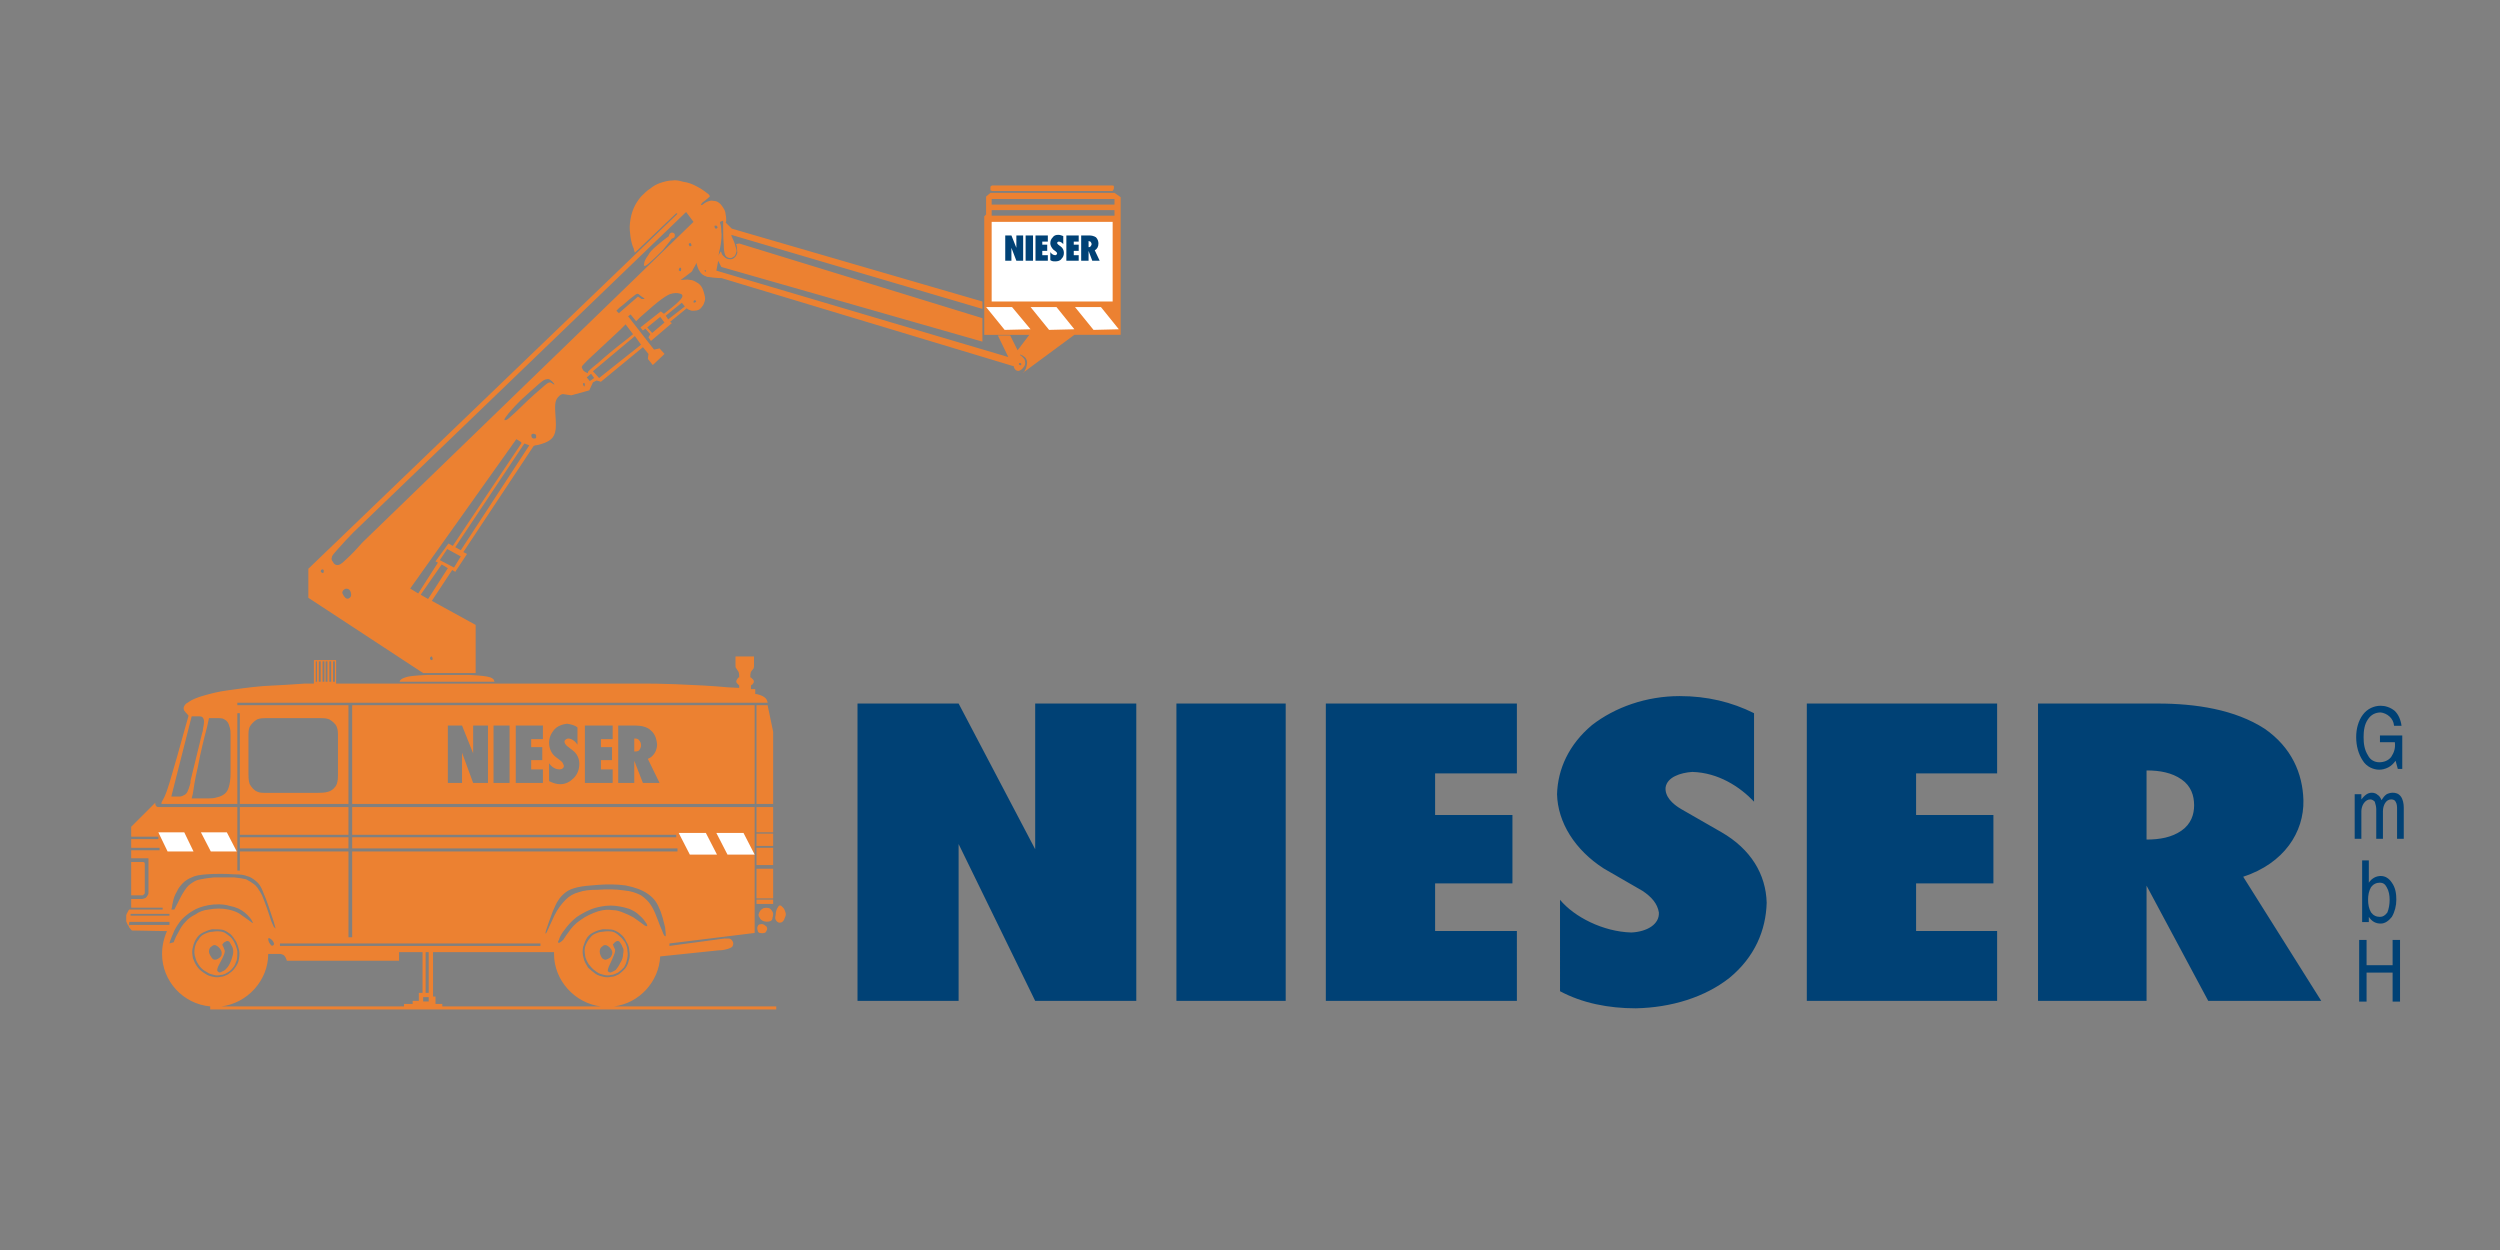
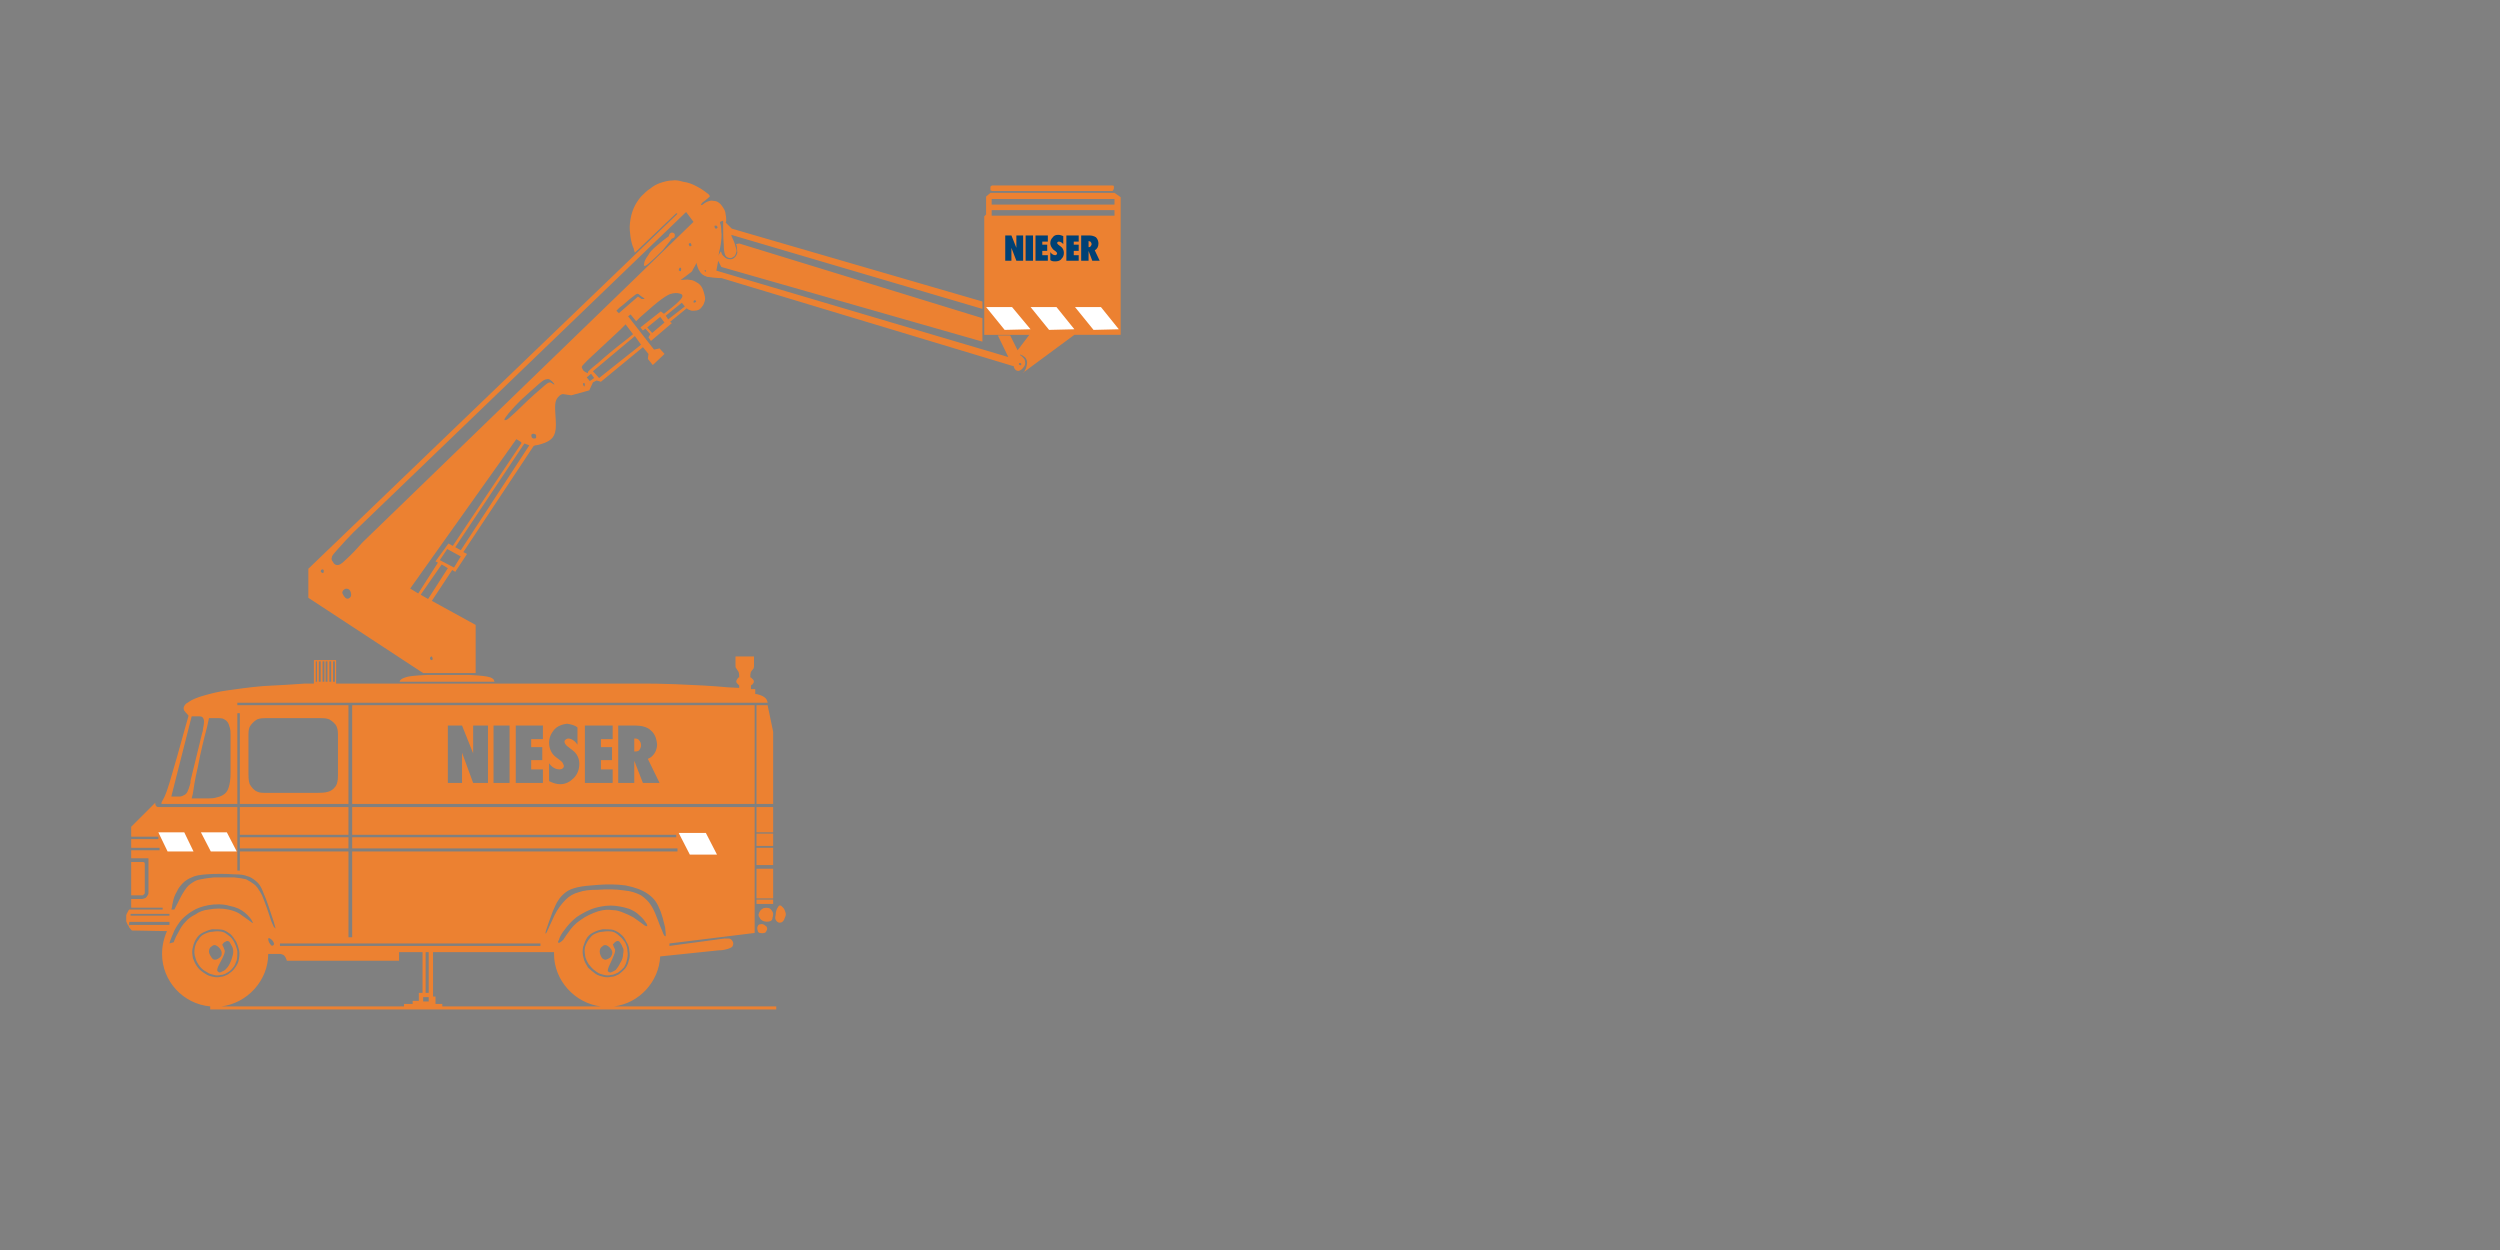
<svg xmlns="http://www.w3.org/2000/svg" version="1.1" id="Ebene_1" x="0px" y="0px" width="500px" height="250px" viewBox="0 0 500 250" xml:space="preserve">
  <rect x="0" y="0" width="500" height="250" fill="#808080" stroke="none" />
  <g>
    <path fill-rule="evenodd" clip-rule="evenodd" fill="#EC8131" d="M26.237,179.062v-6.666h1.729c0,0,0,0,0.123,0s0.37,0,0.493,0 c0.247,0,0.371,0.123,0.371,0.371c0,0.123,0,0.369,0,0.494c0,0.123,0,0.123,0,0.123v4.568c0,0,0,0,0,0.123s0,0.369,0,0.617 c-0.124,0.123-0.247,0.246-0.371,0.369c-0.247,0-0.37,0-0.493,0s-0.123,0-0.123,0H26.237L26.237,179.062z M33.891,182.767h-7.777 v0.369h7.777V182.767L33.891,182.767z M38.335,143.261l-4.074,16.049h1.358c0,0,0,0,0.247,0c0.124,0,0.494,0,0.863-0.246 c0.372-0.125,0.741-0.494,0.865-0.988c0.248-0.492,0.371-1.111,0.494-1.482c0-0.369,0-0.369,0-0.369l2.346-9.631 c0,0,0,0,0.123-0.369c0-0.494,0.248-1.234,0.248-1.852c0-0.494-0.125-0.742-0.371-0.988c-0.248-0.123-0.617-0.123-0.742-0.123 c-0.122,0-0.122,0-0.122,0H38.335L38.335,143.261z M41.792,143.63h1.605c0,0,0,0,0.369,0c0.248,0,0.741,0,1.111,0.248 c0.494,0.246,0.865,0.74,0.988,1.357c0.247,0.617,0.247,1.234,0.247,1.605c0,0.246,0,0.246,0,0.246v7.037c0,0,0,0,0,0.371 s0,1.111-0.123,1.852c-0.124,0.74-0.247,1.48-0.741,2.098c-0.371,0.494-1.111,0.865-1.729,0.988 c-0.741,0.248-1.357,0.248-1.729,0.248c-0.246,0-0.246,0-0.246,0h-3.211c0,0,0,0,0.247-0.986c0.124-0.867,0.371-2.719,0.988-5.311 c0.493-2.717,1.357-6.174,1.852-8.025C41.792,143.63,41.792,143.63,41.792,143.63L41.792,143.63z M46.606,193.507 c-0.247,0.369-0.616,0.74-1.11,0.988c-0.37,0.246-0.864,0.492-1.358,0.492c-0.494,0.125-0.988,0.125-1.358,0 c-0.493-0.123-0.987-0.246-1.481-0.617c-0.492-0.246-0.986-0.617-1.357-1.111c-0.37-0.492-0.74-1.109-0.863-1.729 c-0.248-0.617-0.248-1.357-0.124-1.973c0.124-0.619,0.37-1.236,0.739-1.607c0.248-0.492,0.619-0.863,1.113-1.109 c0.492-0.248,1.11-0.494,1.729-0.494c0.615-0.123,1.232-0.123,1.852,0c0.616,0.123,0.986,0.494,1.48,0.863 c0.371,0.248,0.74,0.74,0.988,1.236c0.246,0.492,0.494,1.111,0.616,1.85c0,0.617,0,1.234-0.122,1.729 C47.101,192.642,46.978,193.136,46.606,193.507L46.606,193.507z M47.224,188.321c-0.369-0.617-0.739-1.111-1.11-1.48 c-0.494-0.371-0.864-0.617-1.481-0.865c-0.617-0.123-1.482-0.123-2.223-0.123c-0.617,0.123-1.234,0.371-1.729,0.617 s-0.863,0.494-1.234,0.988c-0.369,0.492-0.74,1.234-0.864,1.975c-0.247,0.74-0.123,1.48,0,2.223 c0.247,0.617,0.495,1.234,0.988,1.852c0.37,0.494,0.864,0.863,1.48,1.234c0.495,0.371,0.987,0.494,1.604,0.617 c0.494,0.123,0.988,0.123,1.482,0c0.494,0,0.988-0.246,1.481-0.494c0.494-0.369,0.987-0.74,1.235-1.111 c0.369-0.494,0.74-0.986,0.863-1.604c0.124-0.619,0.247-1.236,0.124-1.977C47.718,189.558,47.471,188.815,47.224,188.321 L47.224,188.321z M33.891,188.692L33.891,188.692c0,0,0,0,0.124-0.494c0.123-0.371,0.494-1.234,0.864-2.1 c0.37-0.74,0.864-1.48,1.481-2.221c0.617-0.619,1.357-1.234,2.222-1.729c0.741-0.494,1.853-0.865,3.087-1.111 c1.357-0.248,2.963-0.248,4.197,0.123c1.357,0.246,2.346,0.74,3.087,1.357c0.739,0.617,1.357,1.359,1.481,1.729 c0.246,0.371,0.123,0.494-0.248,0.123c-0.369-0.246-0.986-0.74-1.729-1.234c-0.74-0.617-1.604-0.986-2.839-1.234 c-1.111-0.246-2.593-0.246-3.827,0c-1.234,0.123-1.975,0.494-2.715,0.988c-0.742,0.369-1.482,0.863-1.976,1.48 c-0.618,0.619-0.988,1.234-1.358,1.977c-0.371,0.617-0.741,1.357-0.864,1.729c-0.124,0.371-0.124,0.371-0.124,0.371L33.891,188.692 L33.891,188.692z M34.261,181.901h0.618c0,0,0,0,0.37-0.74c0.37-0.617,0.988-2.1,1.605-2.963c0.616-0.988,1.111-1.357,1.728-1.729 c0.495-0.371,0.988-0.494,1.604-0.617c0.619-0.123,1.359-0.246,2.593-0.371c1.235,0,2.964,0,4.075,0 c1.232,0.125,1.727,0.248,2.346,0.371c0.492,0.246,1.11,0.617,1.604,0.988c0.494,0.369,0.865,0.863,1.605,2.221 c0.617,1.482,1.481,3.951,1.852,5.186c0.494,1.111,0.494,1.111,0.494,1.111l0.37,0.371c0,0,0,0-0.37-1.359 c-0.494-1.357-1.234-3.949-1.976-5.555c-0.617-1.729-1.11-2.223-1.729-2.717c-0.493-0.369-0.986-0.74-1.604-0.863 c-0.617-0.248-1.234-0.371-2.717-0.371c-1.48-0.123-3.826-0.123-5.432,0c-1.48,0.123-2.221,0.248-2.963,0.617 c-0.617,0.248-1.233,0.617-1.729,1.111c-0.493,0.494-0.987,1.111-1.234,1.729c-0.37,0.617-0.617,1.234-0.74,1.852 c-0.123,0.494-0.246,1.111-0.246,1.359C34.261,181.901,34.261,181.901,34.261,181.901L34.261,181.901z M64.138,114.249 c0,0.123,0.247,0.37,0.494,0.37c0.123-0.123,0.123-0.37,0.123-0.493c0-0.124-0.123-0.248-0.246-0.248 C64.261,113.878,64.138,114.126,64.138,114.249L64.138,114.249z M53.397,143.63c0,0,0,0-0.371,0c-0.247,0-0.988,0-1.604,0.248 c-0.618,0.369-1.111,0.863-1.481,1.48c-0.248,0.619-0.248,1.111-0.248,1.482c0,0.246,0,0.246,0,0.246v7.531c0,0,0,0,0,0.371 c0,0.369,0,1.109,0.248,1.852c0.37,0.617,0.863,1.234,1.481,1.48c0.493,0.248,1.111,0.248,1.357,0.248c0.247,0,0.247,0,0.247,0 h10.123c0,0,0,0,0.494,0c0.37,0,1.357,0,2.099-0.248c0.741-0.246,1.358-0.863,1.604-1.48c0.247-0.742,0.247-1.357,0.247-1.729 s0-0.371,0-0.371v-7.531c0,0,0,0,0-0.369c0-0.248,0-0.863-0.247-1.482c-0.246-0.617-0.863-1.111-1.48-1.48 c-0.617-0.248-1.234-0.248-1.605-0.248c-0.247,0-0.247,0-0.247,0H53.397L53.397,143.63z M69.692,169.681H47.965v-2.223h21.728 V169.681L69.692,169.681z M69.692,166.964H47.965v-5.555h21.728V166.964L69.692,166.964z M69.075,119.558 c0.248,0.246,0.617,0.246,0.865,0c0.246-0.123,0.369-0.617,0.246-0.864c0-0.37-0.246-0.741-0.494-0.864 c-0.246-0.123-0.617-0.123-0.74,0c-0.246,0.123-0.494,0.37-0.494,0.74C68.582,118.94,68.829,119.31,69.075,119.558L69.075,119.558z M85.741,199.433H84.63v0.863h1.111V199.433L85.741,199.433z M85.741,190.421h-0.616v8.146h0.616V190.421L85.741,190.421z M89.569,113.632l-1.234-0.74l-4.197,6.049l1.48,0.863L89.569,113.632L89.569,113.632z M98.952,136.347H79.94c0,0,0,0,0-0.123 c0.123-0.248,0.369-0.494,1.109-0.74c0.619-0.248,1.853-0.371,4.322-0.494c2.469,0,6.049,0,8.518,0 c2.346,0.123,3.457,0.246,4.199,0.494c0.615,0.246,0.74,0.492,0.74,0.74C98.952,136.347,98.952,136.347,98.952,136.347 L98.952,136.347z M91.05,109.435l1.111,0.617l13.704-20.988l-0.987-0.369L91.05,109.435L91.05,109.435z M89.692,108.693 l-2.592,3.58l0.493,0.247l-3.95,6.173l-1.605-0.987l21.234-29.877l0.988,0.617c0,0,0,0,0,0.248l-13.703,20.492L89.692,108.693 L89.692,108.693z M87.965,112.026l1.48-2.222l2.716,1.483l-1.357,2.22L87.965,112.026L87.965,112.026z M106.359,86.842 c-0.124,0.124-0.124,0.37,0,0.617c0,0.124,0.247,0.247,0.37,0.247c0.248,0,0.369,0,0.494-0.123c0-0.124,0-0.247,0-0.494 c0-0.123-0.125-0.247-0.246-0.247C106.854,86.718,106.481,86.718,106.359,86.842L106.359,86.842z M108.088,188.692H55.99v0.492 h52.098V188.692L108.088,188.692z M110.187,76.101c-0.247-0.246-0.494-0.369-0.865-0.246c-0.37,0-0.74,0.246-1.604,0.987 c-0.864,0.741-2.224,1.976-3.581,3.21c-1.234,1.234-2.469,2.593-2.964,3.334c-0.492,0.617-0.246,0.74,0,0.617 c0.248,0,0.495-0.247,1.853-1.482c1.235-1.234,3.704-3.58,5.062-4.691c1.358-1.234,1.604-1.357,1.975-1.357 c0.247,0.123,0.494,0.247,0.618,0.37c0.247,0.124,0.247,0,0.123-0.123C110.681,76.595,110.434,76.225,110.187,76.101 L110.187,76.101z M116.605,76.842c0,0.124,0.124,0.37,0.247,0.494c0,0,0.124-0.247,0.124-0.37c0-0.247-0.124-0.371-0.124-0.371 C116.729,76.595,116.605,76.595,116.605,76.842L116.605,76.842z M118.21,74.743l-0.863,0.741l0.617,0.74l0.865-0.617L118.21,74.743 L118.21,74.743z M126.605,66.843l-1.481-1.976c0,0,0,0-1.234,1.235c-1.359,1.233-3.951,3.703-5.433,5.061 c-1.48,1.357-1.852,1.852-1.976,1.976c-0.123,0.247-0.123,0.247-0.123,0.247s0,0,0,0.123c0.123,0.246,0.247,0.617,0.494,0.74 c0.247,0.248,0.494,0.248,0.617,0.371c0.123,0,0.123,0,0.123,0s0,0,0-0.247c0.125-0.124,0.371-0.494,1.976-1.729 c1.481-1.358,4.198-3.58,5.679-4.691C126.605,66.843,126.605,66.843,126.605,66.843L126.605,66.843z M128.21,68.94l-8.395,6.667 l-1.234-1.358l8.396-7.036L128.21,68.94L128.21,68.94z M128.952,59.806c0,0,0,0-0.248-0.248c-0.247-0.123-0.74-0.493-0.986-0.74 c-0.248-0.123-0.371-0.123-1.112,0.494c-0.739,0.494-1.976,1.729-2.716,2.223c-0.617,0.617-0.617,0.617-0.617,0.617l0.494,0.493 l3.827-3.333l0.74,0.494H128.952L128.952,59.806z M127.964,183.136c-0.617-0.617-1.234-0.986-2.098-1.357 c-0.742-0.246-1.729-0.494-2.841-0.617s-2.469,0-3.827,0.371c-1.357,0.369-2.717,1.111-3.828,1.852 c-1.109,0.863-1.85,1.729-2.468,2.592c-0.616,0.74-0.988,1.482-1.11,1.975c-0.248,0.371-0.248,0.619,0,0.619 c0.122,0,0.494-0.248,0.863-0.619c0.247-0.369,0.617-0.986,1.11-1.604c0.495-0.742,1.235-1.605,2.347-2.346 c0.987-0.742,2.345-1.357,3.456-1.729c1.234-0.371,2.224-0.371,2.962-0.248c0.866,0,1.482,0.248,2.1,0.494 c0.617,0.248,1.236,0.494,2.1,0.988c0.74,0.494,1.728,1.234,2.223,1.605c0.493,0.246,0.616,0.123,0.369-0.371 C129.075,184.37,128.581,183.63,127.964,183.136L127.964,183.136z M132.901,64.497l-0.863-1.111l-2.593,2.099l0.987,1.11 L132.901,64.497L132.901,64.497z M109.446,186.224L109.446,186.224c-0.248,0.617-0.495,0.74-0.248-0.125 c0.248-0.74,0.864-2.592,1.358-3.826c0.493-1.111,0.741-1.729,1.11-2.223c0.371-0.617,0.865-1.111,1.482-1.605 c0.494-0.369,1.234-0.74,2.346-0.986c0.986-0.248,2.469-0.371,4.197-0.494s3.704-0.123,5.432,0.123 c1.853,0.371,3.21,0.865,4.321,1.605c1.11,0.74,1.852,1.605,2.346,2.84c0.618,1.234,0.987,2.963,1.233,3.949 c0.125,0.988,0.125,1.482,0.125,1.729c-0.125,0.123-0.371,0-0.74-1.111c-0.496-0.986-1.112-3.086-1.854-4.443 c-0.74-1.357-1.48-1.977-2.346-2.594c-0.986-0.492-1.975-0.863-3.456-0.986c-1.604-0.248-3.456-0.248-5.186-0.123 c-1.604,0-2.839,0.123-3.827,0.492c-0.987,0.248-1.852,0.742-2.592,1.482c-0.863,0.863-1.605,1.852-2.222,3.086 C110.31,184.247,109.815,185.481,109.446,186.224L109.446,186.224z M133.643,47.337c0,0,0,0,0.124-0.124 c0-0.124,0.123-0.494,0.369-0.617c0.125-0.124,0.494-0.124,0.741,0.123c0.123,0.126,0.123,0.494,0,0.741 c-0.122,0.123-0.37,0.246-0.494,0.246c-0.122,0.124-0.122,0.124-0.122,0.124s0,0-0.248,0.37c-0.246,0.247-0.74,0.988-1.481,1.852 c-0.74,0.741-1.729,1.729-2.345,2.223c-0.618,0.617-0.988,0.864-1.111,0.864c-0.247,0.124-0.371,0-0.247-0.37 c0-0.371,0.247-0.988,0.74-1.605c0.37-0.74,0.987-1.357,1.729-1.975s1.481-1.234,1.976-1.605 C133.643,47.337,133.643,47.337,133.643,47.337L133.643,47.337z M135.741,54.003c0,0.123,0.247,0.247,0.371,0.247 c0.123-0.124,0.123-0.247,0.123-0.494c0-0.124-0.123-0.247-0.247-0.247C135.865,53.632,135.741,53.88,135.741,54.003 L135.741,54.003z M136.977,61.286l-0.618-0.74l-3.209,2.592l0.493,0.742L136.977,61.286L136.977,61.286z M137.841,48.694 c-0.123,0-0.123,0.246,0,0.37c0,0.247,0.247,0.247,0.369,0.124c0.124,0,0.124-0.248,0-0.371 C138.21,48.571,137.963,48.571,137.841,48.694L137.841,48.694z M138.704,44.374l-66.171,64.072 c-0.741,0.864-2.347,2.593-3.335,3.457c-0.987,0.988-1.357,1.111-1.729,1.111c-0.369,0-0.74-0.247-0.863-0.616 c-0.246-0.248-0.37-0.618-0.246-0.866c0-0.369,0.246-0.617,1.109-1.604c0.865-0.987,2.348-2.593,3.211-3.456l66.543-64.073 L138.704,44.374L138.704,44.374z M138.952,60.052c-0.124,0-0.248,0.124-0.248,0.248c0,0.123,0,0.246,0.124,0.246 s0.37-0.123,0.37-0.246C139.321,60.176,139.075,60.052,138.952,60.052L138.952,60.052z M141.05,54.003 c-0.124,0-0.124,0-0.124,0.123c0,0,0,0.124,0.124,0.247c0.123,0,0.123-0.123,0.123-0.123 C141.173,54.126,141.173,54.003,141.05,54.003L141.05,54.003z M143.272,45.114c-0.247,0-0.371,0-0.371,0.123 c0,0.247,0.124,0.494,0.248,0.494c0.123,0,0.246,0,0.37-0.247C143.52,45.36,143.396,45.237,143.272,45.114L143.272,45.114z M122.778,201.284c5.062-0.617,9.013-4.938,9.26-10l11.852-1.234c0,0,0,0,0.246,0c0.371,0,0.864-0.123,1.357-0.246 c0.372-0.125,0.742-0.246,0.988-0.494c0.123-0.248,0.248-0.617,0.123-0.863c-0.123-0.371-0.369-0.619-0.739-0.742 c-0.247,0-0.865,0-0.987,0l-10.988,1.48v-0.492l17.037-2.1v-25.184H70.434v5.555h64.813v0.494H70.434v2.223h65.061v0.617H70.434 v17.16h-0.741v-17.16H47.965v3.828h-0.494v-12.717H31.917c0,0,0,0-0.125,0c-0.123,0-0.37,0-0.494-0.125 c-0.245-0.246-0.245-0.494-0.245-0.617s0-0.123,0-0.123l-4.815,4.814v1.977h5.432v0.492h-5.432v1.729h5.68v0.494h-5.68v1.605h3.457 v5.803c0,0,0,0,0,0.246c0,0.123,0,0.494,0,0.865c0,0.246-0.125,0.492-0.248,0.617c-0.123,0.246-0.371,0.492-0.617,0.492 c-0.247,0.125-0.494,0.125-0.617,0.125s-0.123,0-0.123,0h-1.852v1.729h6.296v0.369h-6.667c0,0,0,0-0.123,0.123 c-0.124,0.248-0.37,0.619-0.494,0.988c0,0.371,0,0.865,0,1.234c0.124,0.371,0.246,0.617,0.37,0.865 c0.124,0.123,0.124,0.123,0.124,0.123l0.123-0.865h8.024v0.619h-8.024l-0.123,0.369l0.617,0.74l7.037,0.125 c-0.617,1.357-0.987,2.961-0.987,4.566c0,5.432,4.196,10,9.628,10.494v0.617h113.209v-0.617H122.778L122.778,201.284z M44.261,201.284h36.543v-0.494h1.729v-0.617h1.234v-1.605h0.74v-8.146h-4.689v1.729h-22.47c0,0,0,0,0-0.125 c-0.124-0.246-0.247-0.617-0.37-0.74c-0.123-0.246-0.371-0.371-0.864-0.494c-0.618,0-1.481,0-1.976,0h-0.494 C53.644,196.099,49.446,200.667,44.261,201.284L44.261,201.284z M88.458,201.284v-0.494h-1.357v-1.48h-0.494v-8.889h24.197 c0,0.123,0,0.246,0,0.369c0,5.309,4.197,9.877,9.383,10.494H88.458L88.458,201.284z M150.927,160.79H70.434v-19.752h80.493V160.79 L150.927,160.79z M153.024,185.112c0.248,0.123,0.37,0.246,0.37,0.492c0.125,0.125,0,0.371-0.122,0.619 c-0.123,0.246-0.248,0.369-0.494,0.369c-0.248,0.123-0.617,0-0.864,0c-0.247-0.123-0.37-0.246-0.37-0.494 c-0.124-0.246-0.124-0.617,0-0.863c0.123-0.246,0.246-0.371,0.493-0.371C152.408,184.741,152.778,184.864,153.024,185.112 L153.024,185.112z M153.52,140.544H47.471v0.494h22.222v19.752H47.965v-18.146h-0.494v18.146H32.286c0,0,0,0,0-0.123 c0,0,0-0.246,0.247-0.617c0.122-0.246,0.493-0.617,1.357-3.457s2.347-8.146,3.087-10.863c0.74-2.592,0.74-2.592,0.74-2.592 s0,0-0.123-0.125c-0.124-0.246-0.493-0.492-0.617-0.74c-0.248-0.246-0.248-0.494-0.248-0.74c0.125-0.371,0.248-0.74,0.988-1.111 c0.617-0.494,1.853-0.986,3.21-1.357c1.358-0.371,2.716-0.742,4.568-0.988s4.196-0.617,7.16-0.863 c2.839-0.125,6.542-0.371,8.272-0.494c1.852,0,1.852,0,1.852,0v-4.691h4.443v4.691h60.863c0,0,0,0,0.988,0 c0.986,0,2.838,0,6.049,0.123c3.333,0.123,8.025,0.371,10.369,0.617c2.348,0.123,2.348,0.123,2.348,0.123v-0.494 c0,0,0,0-0.125-0.123c-0.123-0.123-0.246-0.246-0.37-0.369c-0.122-0.248-0.122-0.371,0-0.619c0.124-0.246,0.247-0.369,0.37-0.492 c0.125,0,0.125,0,0.125,0s0,0,0-0.248c0-0.123,0-0.494-0.125-0.863c-0.123-0.248-0.37-0.494-0.492-0.742 c-0.123-0.123-0.123-0.369-0.123-0.617c0-0.123,0-0.123,0-0.123v-1.605h3.701v1.729c0,0,0,0,0,0.125c0,0.123,0,0.369-0.123,0.617 c-0.122,0.123-0.369,0.369-0.492,0.617c-0.125,0.369-0.125,0.74-0.125,0.863c0,0.248,0,0.248,0,0.248s0,0,0.125,0 c0.123,0.123,0.37,0.369,0.492,0.492c0.123,0.248,0.123,0.494,0,0.619c-0.122,0.246-0.246,0.369-0.369,0.369 c-0.123,0.123-0.123,0.123-0.123,0.123v0.742h0.863v0.986c0,0,0,0,0.248,0c0.122,0,0.492,0.123,0.863,0.248 c0.369,0.123,0.74,0.371,0.988,0.617c0.245,0.246,0.245,0.494,0.37,0.74C153.52,140.544,153.52,140.544,153.52,140.544 L153.52,140.544z M154.63,180.79h-3.332v-0.863h3.332V180.79L154.63,180.79z M154.63,179.679h-3.332v-5.926h3.332V179.679 L154.63,179.679z M154.63,173.015h-3.332v-3.459h3.332V173.015L154.63,173.015z M154.63,169.187h-3.332v-2.471h3.332V169.187 L154.63,169.187z M154.63,166.47h-3.332v-5.061h3.332V166.47L154.63,166.47z M154.63,160.79h-3.332v-19.752h2.222l1.11,5.309 V160.79L154.63,160.79z M152.778,184.247c-0.37-0.123-0.741-0.369-0.864-0.74c-0.247-0.248-0.247-0.617-0.124-0.863 c0.124-0.371,0.371-0.742,0.865-0.988c0.369-0.123,0.864-0.123,1.233,0c0.372,0.246,0.619,0.617,0.741,0.988 c0,0.246,0,0.615-0.122,0.863c0,0.371-0.124,0.617-0.495,0.74S153.149,184.37,152.778,184.247L152.778,184.247z M155.247,184.124 c-0.246-0.246-0.246-0.617-0.123-1.111c0-0.617,0.248-1.357,0.494-1.605c0.123-0.369,0.37-0.369,0.617-0.246 c0.246,0.246,0.617,0.494,0.741,0.988c0.247,0.494,0.247,0.986,0,1.357c-0.124,0.494-0.372,0.863-0.741,0.988 C155.865,184.618,155.493,184.495,155.247,184.124L155.247,184.124z M203.765,72.769c0,0.123,0.125,0.246,0.246,0.246 c0.125,0.124,0.247,0,0.247-0.123s0-0.247-0.122-0.247C204.011,72.521,203.765,72.645,203.765,72.769L203.765,72.769z M222.901,42.028h-24.569v1.11h24.569V42.028L222.901,42.028z M222.901,39.806h-24.569v1.111h24.569V39.806L222.901,39.806z M221.79,37.089c0,0,0,0,0.122,0c0.125,0,0.372,0,0.493,0c0.125,0,0.249,0,0.373,0.124c0,0.124,0,0.247,0,0.247 c0,0.123,0,0.123,0,0.123l0,0c0,0.124,0,0.247-0.124,0.372c0,0.122-0.124,0.245-0.249,0.245c-0.246,0-0.493,0-0.615,0h-22.592 c0,0,0,0-0.123,0c-0.125,0-0.371,0-0.618,0c-0.125,0-0.247-0.123-0.372-0.123c0-0.122,0-0.247,0-0.37l0,0c0,0,0,0,0-0.124 c0,0,0-0.123,0-0.246c0.125-0.124,0.247-0.248,0.372-0.248c0.122,0,0.247,0,0.37,0s0.123,0,0.123,0H221.79L221.79,37.089z M43.149,189.062c-0.246-0.123-0.615,0-0.863,0.248c-0.248,0.123-0.494,0.494-0.494,0.986c0,0.494,0.371,0.988,0.617,1.359 c0.246,0.246,0.494,0.369,0.865,0.246c0.369-0.123,0.74-0.371,0.986-0.74c0.125-0.371,0.125-0.865-0.123-1.234 C43.892,189.558,43.521,189.185,43.149,189.062L43.149,189.062z M43.521,194.247c0.123,0.123,0.246,0.248,0.494,0.248 c0.246-0.125,0.617-0.248,0.987-0.494c0.37-0.371,0.741-0.742,0.988-1.359c0.247-0.492,0.494-1.234,0.616-1.852 c0.123-0.617,0-0.986-0.122-1.357c-0.247-0.494-0.494-0.863-0.618-1.111c-0.247-0.123-0.37-0.123-0.494-0.123 c-0.246,0.123-0.617,0.248-0.74,0.494c-0.124,0.123-0.246,0.246-0.124,0.369c0.124,0.248,0.247,0.496,0.37,0.865 c0.124,0.246,0.124,0.494-0.123,1.111s-0.863,1.729-1.111,2.221C43.397,193.876,43.397,194.124,43.521,194.247L43.521,194.247z M224.136,66.966h-9.26l-10.369,7.654c0,0,0,0,0.246-0.123c0.124-0.248,0.369-0.618,0.494-0.988 c0.122-0.494,0.247-0.988,0.122-1.357c-0.122-0.494-0.368-0.741-0.616-0.865c-0.246-0.246-0.495-0.246-0.617-0.37 c-0.125,0-0.125,0-0.125,0s0,0,0,0.124c0.125,0,0.372,0.246,0.496,0.37c0.246,0.247,0.494,0.493,0.494,0.864 c0.121,0.37,0,0.864-0.248,1.111c-0.246,0.369-0.495,0.617-0.863,0.74c-0.248,0.123-0.617,0-0.741-0.123 c-0.247-0.248-0.37-0.494-0.37-0.617c0-0.124,0-0.124,0-0.124l-58.518-17.653c0,0,0,0-0.494,0s-1.482-0.124-2.346-0.248 c-0.742-0.246-1.234-0.617-1.481-1.11c-0.371-0.494-0.494-1.111-0.618-1.481c0-0.248,0-0.248,0-0.248s0,0-0.123,0.248 c-0.123,0.246-0.37,0.74-0.617,1.111c-0.124,0.37-0.247,0.493-0.618,0.74c-0.493,0.371-1.11,0.864-1.481,1.111 c-0.369,0.246-0.369,0.246-0.369,0.246s0,0,0.369,0c0.248,0,0.988-0.123,1.481,0c0.494,0,0.989,0.248,1.358,0.494 c0.494,0.247,0.865,0.617,1.111,1.111s0.371,0.988,0.493,1.481c0.124,0.493,0.124,0.864,0,1.235 c-0.122,0.369-0.247,0.74-0.493,0.986c-0.246,0.371-0.493,0.617-0.864,0.741c-0.37,0.124-0.864,0.124-1.234,0.124 c-0.371-0.124-0.741-0.248-0.864-0.371c-0.124-0.123-0.124-0.123-0.124-0.123l-3.333,2.716l0.37,0.247l-4.196,3.58l-0.494-0.74 l0.369-0.617l-0.986-1.111l-0.494,0.371l-0.494-0.618l4.074-3.208l0.617,0.492c0,0,0,0,0.618-0.492 c0.493-0.373,1.728-1.36,2.345-1.977c0.617-0.618,0.74-0.865,0.74-1.111c0-0.247-0.123-0.371-0.616-0.494 c-0.371-0.123-1.11-0.123-1.853,0.123c-0.616,0.247-1.358,0.74-2.469,1.605c-1.234,0.987-2.716,2.346-3.58,3.086 c-0.74,0.74-0.74,0.74-0.74,0.74l-1.111-1.357l-0.494,0.371l5.185,6.666l1.11-0.247l0.988,1.111l-2.346,2.222l-0.987-1.234 l0.124-0.987l-1.111-1.358l-8.395,6.914l-0.864-0.248l-0.741,0.371l-0.74,1.605l-3.58,0.987l-1.729-0.247c0,0,0,0-0.371,0.123 c-0.369,0.247-0.988,0.741-1.111,1.852c-0.122,1.111,0.123,2.84,0.123,4.198c0,1.234-0.245,1.976-0.616,2.469 c-0.37,0.494-0.987,0.864-1.605,1.111c-0.617,0.247-1.481,0.493-1.853,0.493c-0.369,0.124-0.369,0.124-0.369,0.124l-14.073,21.234 l0.741,0.37l-2.348,3.58l-0.616-0.37l-4.075,6.173l8.766,4.814v9.629H84.63l-22.961-15.061v-5.803l73.825-70.986l-0.247-0.123 l-8.271,7.9l0,0c0-0.123-0.124-0.246-0.247-0.863c-0.248-0.494-0.494-1.358-0.617-2.223c-0.123-0.988-0.246-1.852-0.123-2.84 c0.123-1.111,0.37-2.099,0.74-2.963s0.864-1.604,1.48-2.346c0.618-0.617,1.235-1.234,1.852-1.604 c0.618-0.494,1.235-0.864,1.977-1.111c0.74-0.247,1.604-0.494,2.345-0.494c0.741-0.123,1.358,0,2.222,0.247 c0.988,0.123,1.977,0.494,2.841,0.988c0.987,0.493,1.728,1.11,2.223,1.48c0.369,0.371,0.369,0.494,0,0.741 c-0.247,0.247-0.864,0.741-1.235,0.987c-0.246,0.371-0.246,0.371-0.246,0.371l0.123,0.123c0,0,0,0,0.246-0.123 c0.123-0.124,0.617-0.494,0.988-0.617c0.369-0.124,0.74-0.247,1.111-0.124c0.37,0,0.864,0.124,1.111,0.37 c0.369,0.247,0.617,0.617,0.863,0.988c0.248,0.37,0.494,0.864,0.494,1.357c0.123,0.494,0.123,1.111,0.123,1.358 c-0.123,0.247-0.123,0.247-0.123,0.247l1.234,1.234L196.481,60.3v1.48l-50.246-14.814c0,0,0,0,0.123,0.371 c0.246,0.493,0.617,1.357,0.742,1.975c0.245,0.617,0.245,0.988,0.123,1.234c-0.123,0.371-0.248,0.74-0.619,0.864 c-0.246,0.247-0.616,0.247-0.986,0.124c-0.248-0.124-0.494-0.248-0.618-0.617c-0.122-0.371-0.247-0.865-0.247-1.977 c-0.123-1.234-0.123-2.962-0.123-3.826c0-0.988,0-0.988,0-0.988l-0.616,0.248c0,0,0,0,0,0.246c0.122,0.247,0.247,0.864,0.247,1.729 c0.123,0.74,0,1.729-0.125,2.592c-0.122,0.865-0.369,1.482-0.369,1.853c-0.125,0.37-0.125,0.37-0.125,0.37l0.494-0.863 c0,0,0,0,0.125,0.123c0,0.123,0.123,0.494,0.369,0.74c0.248,0.247,0.494,0.494,0.863,0.617c0.495,0.124,0.865,0.124,1.236-0.123 s0.616-0.617,0.74-1.111c0-0.494-0.124-1.111-0.124-1.357c-0.122-0.371-0.122-0.371-0.122-0.371l0.617-0.123l48.641,14.938v4.691 l-52.221-14.937l-0.619-1.235l-0.369,1.975l58.395,17.284l-2.099-4.321h2.469l1.481,2.963l2.346-3.086h-9.012V43.263l0.369-0.371 v-3.58l0.863-0.74h24.816l1.234,0.863V66.966L224.136,66.966z M63.149,132.272v4.074h0.248v-4.074H63.149L63.149,132.272z M63.767,132.272v4.074h0.371v-4.074H63.767L63.767,132.272z M64.509,132.272v4.074h0.369v-4.074H64.509L64.509,132.272z M65.124,132.272v4.074h0.372v-4.074H65.124L65.124,132.272z M65.866,132.272v4.074h0.37v-4.074H65.866L65.866,132.272z M66.606,132.272v4.074h0.371v-4.074H66.606L66.606,132.272z M124.754,193.507c-0.371,0.369-0.741,0.74-1.11,0.988 c-0.494,0.246-0.988,0.492-1.482,0.492c-0.369,0.125-0.863,0.125-1.358,0c-0.493-0.123-0.987-0.246-1.48-0.617 c-0.371-0.246-0.865-0.617-1.235-1.111c-0.494-0.492-0.74-1.109-0.987-1.729c-0.123-0.617-0.247-1.357-0.123-1.973 c0.123-0.619,0.493-1.236,0.741-1.607c0.369-0.492,0.616-0.863,1.111-1.109c0.493-0.248,1.109-0.494,1.728-0.494 c0.741-0.123,1.357-0.123,1.974,0c0.495,0.123,0.99,0.494,1.359,0.863c0.371,0.248,0.74,0.74,1.111,1.236 c0.246,0.492,0.493,1.111,0.493,1.85c0.124,0.617,0,1.234-0.122,1.729C125.247,192.642,125.001,193.136,124.754,193.507 L124.754,193.507z M125.247,188.321L125.247,188.321c0.371,0.494,0.619,1.236,0.619,1.852c0.123,0.74,0.123,1.357-0.125,1.977 c-0.123,0.617-0.369,1.109-0.74,1.604c-0.371,0.371-0.74,0.742-1.234,1.111c-0.494,0.248-0.988,0.494-1.481,0.494 c-0.618,0.123-1.112,0.123-1.604,0c-0.494-0.123-1.112-0.246-1.605-0.617c-0.494-0.371-0.988-0.74-1.482-1.234 c-0.37-0.617-0.74-1.234-0.863-1.852c-0.248-0.742-0.248-1.482-0.124-2.223c0.247-0.74,0.494-1.482,0.864-1.975 c0.371-0.494,0.74-0.742,1.234-0.988s1.111-0.494,1.853-0.617c0.741,0,1.481,0,2.099,0.123c0.617,0.248,1.111,0.494,1.481,0.865 C124.63,187.21,125.001,187.704,125.247,188.321L125.247,188.321z M121.298,189.062L121.298,189.062 c0.369,0.123,0.74,0.496,0.987,0.865c0.245,0.369,0.245,0.863,0,1.234c-0.124,0.369-0.618,0.617-0.987,0.74 c-0.248,0.123-0.495,0-0.864-0.246c-0.247-0.371-0.495-0.865-0.495-1.359c0-0.492,0.248-0.863,0.495-0.986 C120.681,189.062,120.927,188.938,121.298,189.062L121.298,189.062z M121.544,194.247L121.544,194.247c0-0.123,0-0.371,0.248-0.988 c0.246-0.492,0.738-1.604,0.986-2.221c0.247-0.617,0.247-0.865,0.247-1.111c-0.123-0.369-0.37-0.617-0.37-0.865 c-0.125-0.123-0.125-0.246,0.123-0.369c0.124-0.246,0.371-0.371,0.618-0.494c0.247,0,0.37,0,0.493,0.123 c0.123,0.248,0.493,0.617,0.617,1.111c0.247,0.371,0.247,0.74,0.123,1.357c0,0.617-0.247,1.359-0.617,1.852 c-0.246,0.617-0.616,0.988-0.863,1.359c-0.371,0.246-0.74,0.369-0.988,0.494C121.914,194.495,121.667,194.37,121.544,194.247 L121.544,194.247z M54.014,187.704L54.014,187.704c0.247,0.123,0.618,0.494,0.741,0.865c0.123,0.246,0,0.492-0.123,0.492 c-0.123,0.123-0.371,0.123-0.494-0.123c-0.247-0.246-0.494-0.74-0.494-1.111C53.644,187.581,53.767,187.581,54.014,187.704 L54.014,187.704z M85.989,131.655c0,0.248,0.246,0.371,0.369,0.371c0.124,0,0.248-0.248,0.124-0.494 c0-0.123-0.124-0.248-0.247-0.248C86.112,131.409,85.989,131.532,85.989,131.655L85.989,131.655z M89.569,156.593h2.84v-6.049 l2.221,6.049h2.963v-11.48H94.63v5.555l-2.221-5.555h-2.84V156.593L89.569,156.593z M98.704,156.593h3.211v-11.48h-3.211V156.593 L98.704,156.593z M106.235,153.878v-1.852h2.223v-2.594h-2.223v-1.605h2.346v-2.715h-5.432v11.48h5.432v-2.715H106.235 L106.235,153.878z M109.815,156.224c0.741,0.369,1.482,0.617,2.223,0.617c1.111,0,1.975-0.494,2.716-1.234s1.111-1.729,1.111-2.84 s-0.495-2.1-1.358-2.717l-1.11-0.863c-0.247-0.248-0.494-0.494-0.494-0.865c0-0.369,0.494-0.617,0.741-0.617 c0.74,0,1.48,0.617,1.852,1.234v-3.455c-0.617-0.494-1.359-0.617-2.099-0.742c-0.988,0.125-1.976,0.494-2.593,1.236 c-0.617,0.74-0.988,1.604-0.988,2.592c0,1.111,0.494,2.223,1.357,2.84l1.113,0.863c0.246,0.246,0.369,0.494,0.492,0.865 c0,0.492-0.37,0.74-0.864,0.74c-0.864,0-1.604-0.494-2.099-1.234V156.224L109.815,156.224z M120.187,153.878v-1.852h2.223v-2.594 h-2.223v-1.605h2.344v-2.715h-5.554v11.48h5.554v-2.715H120.187L120.187,153.878z M126.853,147.704v2.594 c0.371,0,0.741,0,0.988-0.248c0.246-0.369,0.369-0.617,0.369-0.986c0-0.371-0.123-0.742-0.369-0.988 C127.594,147.704,127.224,147.704,126.853,147.704L126.853,147.704z M126.853,152.149l1.729,4.443h3.332l-2.345-4.814 c1.234-0.494,1.853-1.729,1.853-2.963c-0.124-0.988-0.371-1.975-1.234-2.715c-0.741-0.742-1.977-0.988-3.087-0.988h-3.456v11.48 h3.209V152.149L126.853,152.149z" />
-     <polygon fill-rule="evenodd" clip-rule="evenodd" fill="#FFFFFF" points="198.332,60.299 222.53,60.299 222.53,44.373 198.332,44.373 198.332,60.299 " />
    <polygon fill-rule="evenodd" clip-rule="evenodd" fill="#FFFFFF" points="223.765,65.854 220.185,61.41 215,61.41 218.704,65.978 223.765,65.854 " />
    <polygon fill-rule="evenodd" clip-rule="evenodd" fill="#FFFFFF" points="214.876,65.854 211.295,61.41 206.111,61.41 209.815,65.978 214.876,65.854 " />
    <polygon fill-rule="evenodd" clip-rule="evenodd" fill="#FFFFFF" points="206.111,65.854 202.406,61.41 197.222,61.41 200.927,65.978 206.111,65.854 " />
    <path fill-rule="evenodd" clip-rule="evenodd" fill="#004175" d="M217.716,50.176l0.741,1.976h1.481l-0.988-2.1 c0.492-0.246,0.74-0.74,0.74-1.357c0-0.37-0.123-0.864-0.494-1.234c-0.369-0.247-0.863-0.371-1.357-0.371h-1.604v5.062h1.48V50.176 L217.716,50.176z M217.716,48.2c0.123,0,0.247,0.124,0.369,0.124c0.125,0.123,0.248,0.37,0.248,0.493s-0.123,0.371-0.248,0.494 c-0.122,0.123-0.246,0.123-0.369,0.123V48.2L217.716,48.2z M214.753,51.04v-0.864h0.988V48.94h-0.988v-0.616h0.988v-1.235h-2.469 v5.062h2.469V51.04H214.753L214.753,51.04z M210.062,52.027c0.371,0.247,0.617,0.247,0.986,0.247c0.496,0,0.989-0.123,1.236-0.494 c0.369-0.37,0.494-0.74,0.494-1.234s-0.248-0.986-0.619-1.234l-0.492-0.371c-0.123-0.123-0.247-0.246-0.247-0.369 c0.124-0.247,0.247-0.247,0.37-0.247c0.369,0,0.616,0.247,0.863,0.493v-1.604c-0.369-0.124-0.616-0.247-0.986-0.247 c-0.494,0-0.865,0.123-1.111,0.494c-0.371,0.37-0.494,0.74-0.494,1.234c0,0.37,0.247,0.865,0.617,1.234l0.494,0.371 c0.122,0.123,0.247,0.246,0.247,0.371c0,0.246-0.247,0.369-0.372,0.369c-0.369,0-0.739-0.247-0.986-0.617V52.027L210.062,52.027z M208.457,51.04v-0.864h0.985V48.94h-0.985v-0.616h1.11v-1.235h-2.469v5.062h2.469V51.04H208.457L208.457,51.04z M205.122,52.151 h1.482v-5.062h-1.482V52.151L205.122,52.151z M201.048,52.151h1.236V49.56l0.988,2.592h1.357v-5.062h-1.357v2.471l-0.988-2.471 h-1.236V52.151L201.048,52.151z" />
-     <path fill-rule="evenodd" clip-rule="evenodd" fill="#FFFFFF" d="M45.372,166.47h-5.186l1.977,3.828h5.186L45.372,166.47 L45.372,166.47z M150.927,170.915l-2.223-4.322h-5.432l2.221,4.322H150.927L150.927,170.915z M143.396,170.915h-5.433l-2.222-4.322 h5.432L143.396,170.915L143.396,170.915z M36.854,166.47h-5.186l1.853,3.828h5.185L36.854,166.47L36.854,166.47z" />
-     <path fill-rule="evenodd" clip-rule="evenodd" fill="#004175" d="M429.31,177.132l12.338,23.045h22.602l-15.611-24.83 c8.178-2.676,12.189-8.92,12.043-15.314c-0.148-5.352-2.379-10.555-7.732-14.271c-5.945-3.865-13.826-5.055-21.408-5.055h-23.938 v59.471h21.707V177.132L429.31,177.132z M429.31,154.087c2.676,0,5.055,0.445,6.986,1.785c1.934,1.338,2.527,3.27,2.527,5.201 c0,1.785-0.594,3.717-2.527,5.057c-1.932,1.338-4.311,1.783-6.986,1.783V154.087L429.31,154.087z M383.218,186.2v-9.516h15.465 v-13.678h-15.465v-8.326h16.207v-13.975h-38.062v59.471h38.062V186.2H383.218L383.218,186.2z M312.003,198.243 c4.459,2.379,9.664,3.42,15.164,3.42c7.137-0.148,13.828-2.23,18.734-6.096c5.053-4.164,7.283-9.516,7.434-15.016 c-0.15-5.65-3.123-10.705-9.07-14.125l-8.029-4.609c-1.785-1.041-3.271-2.527-3.121-4.312c0.297-2.08,2.973-2.973,5.354-3.121 c5.203,0.148,9.514,2.973,12.34,5.947v-17.693c-4.461-2.23-9.367-3.42-14.867-3.42c-6.691,0-12.938,2.23-17.545,5.799 c-4.611,3.865-6.842,8.771-6.988,13.828c0.146,5.648,3.568,11.15,9.365,14.867l7.73,4.461c1.787,1.189,2.977,2.527,3.271,4.311 c0.15,2.379-2.377,3.865-5.5,4.014c-5.648-0.148-11.449-3.121-14.271-6.541V198.243L312.003,198.243z M287.022,186.2v-9.516h15.465 v-13.678h-15.465v-8.326h16.355v-13.975h-38.211v59.471h38.211V186.2H287.022L287.022,186.2z M235.284,200.177h21.855v-59.471 h-21.855V200.177L235.284,200.177z M171.502,200.177h20.22v-31.371l15.314,31.371h20.22v-59.471h-20.22v29.141l-15.314-29.141 h-20.22V200.177L171.502,200.177z M471.829,200.325v-12.34h1.486v5.057h5.207v-5.057h1.484v12.34h-1.484v-5.799h-5.207v5.799 H471.829L471.829,200.325z M472.427,184.417h1.338v-1.041c0.594,0.893,1.336,1.338,2.377,1.338c0.893,0,1.635-0.594,2.23-1.338 c0.596-1.041,0.893-2.23,0.893-3.42s-0.148-2.379-0.893-3.42c-0.596-0.893-1.338-1.338-2.23-1.338 c-0.891,0-1.783,0.445-2.377,1.338v-4.459h-1.338V184.417L472.427,184.417z M475.993,183.376c-0.742,0-1.338-0.297-1.783-0.893 c-0.445-0.742-0.594-1.635-0.594-2.527c0-0.891,0.148-1.783,0.594-2.527c0.445-0.596,1.041-0.893,1.783-0.893 c0.594,0,1.041,0.297,1.34,0.893c0.443,0.744,0.594,1.637,0.594,2.527c0,0.893-0.15,1.785-0.445,2.527 C477.034,183.079,476.587,183.376,475.993,183.376L475.993,183.376z M470.938,167.765v-8.92h1.336v1.039 c0.596-0.742,1.189-1.338,2.084-1.338c0.445,0,0.893,0.148,1.188,0.447c0.299,0.148,0.596,0.594,0.746,1.039 c0.295-0.445,0.594-0.891,1.041-1.188c0.297-0.15,0.742-0.299,1.189-0.299c0.594,0,1.188,0.148,1.635,0.744 c0.445,0.594,0.594,1.486,0.594,2.23v6.244h-1.34v-5.947c0-0.445,0-1.041-0.295-1.486c-0.148-0.299-0.445-0.447-0.895-0.447 c-1.039,0-1.635,1.189-1.635,2.379v5.502h-1.336v-5.947c0-0.445-0.15-1.041-0.299-1.486c-0.297-0.299-0.594-0.447-0.891-0.447 c-1.041,0-1.787,1.189-1.787,2.379v5.502H470.938L470.938,167.765z M479.562,153.788l-0.445-1.635 c-0.445,0.596-0.895,1.041-1.486,1.338c-0.596,0.297-1.189,0.447-1.785,0.447c-1.189,0-2.529-0.596-3.27-1.785 c-0.895-1.338-1.34-2.975-1.34-4.758c0-1.635,0.445-3.271,1.34-4.461c0.889-1.189,2.229-1.783,3.566-1.783 c0.893,0,1.934,0.297,2.826,1.041c0.742,0.742,1.189,1.783,1.338,2.973h-1.488c-0.146-1.635-1.484-2.527-2.676-2.676 c-1.041,0-1.932,0.445-2.525,1.338c-0.746,1.041-0.895,2.379-0.895,3.568c0,1.338,0.148,2.527,0.895,3.717 c0.445,0.893,1.336,1.338,2.229,1.338c0.891,0,1.785-0.297,2.377-1.041c0.596-0.891,0.895-1.783,0.746-2.973h-2.975v-1.338h4.459 v6.689H479.562L479.562,153.788z" />
+     <path fill-rule="evenodd" clip-rule="evenodd" fill="#FFFFFF" d="M45.372,166.47h-5.186l1.977,3.828h5.186L45.372,166.47 L45.372,166.47z M150.927,170.915l-2.223-4.322l2.221,4.322H150.927L150.927,170.915z M143.396,170.915h-5.433l-2.222-4.322 h5.432L143.396,170.915L143.396,170.915z M36.854,166.47h-5.186l1.853,3.828h5.185L36.854,166.47L36.854,166.47z" />
  </g>
</svg>